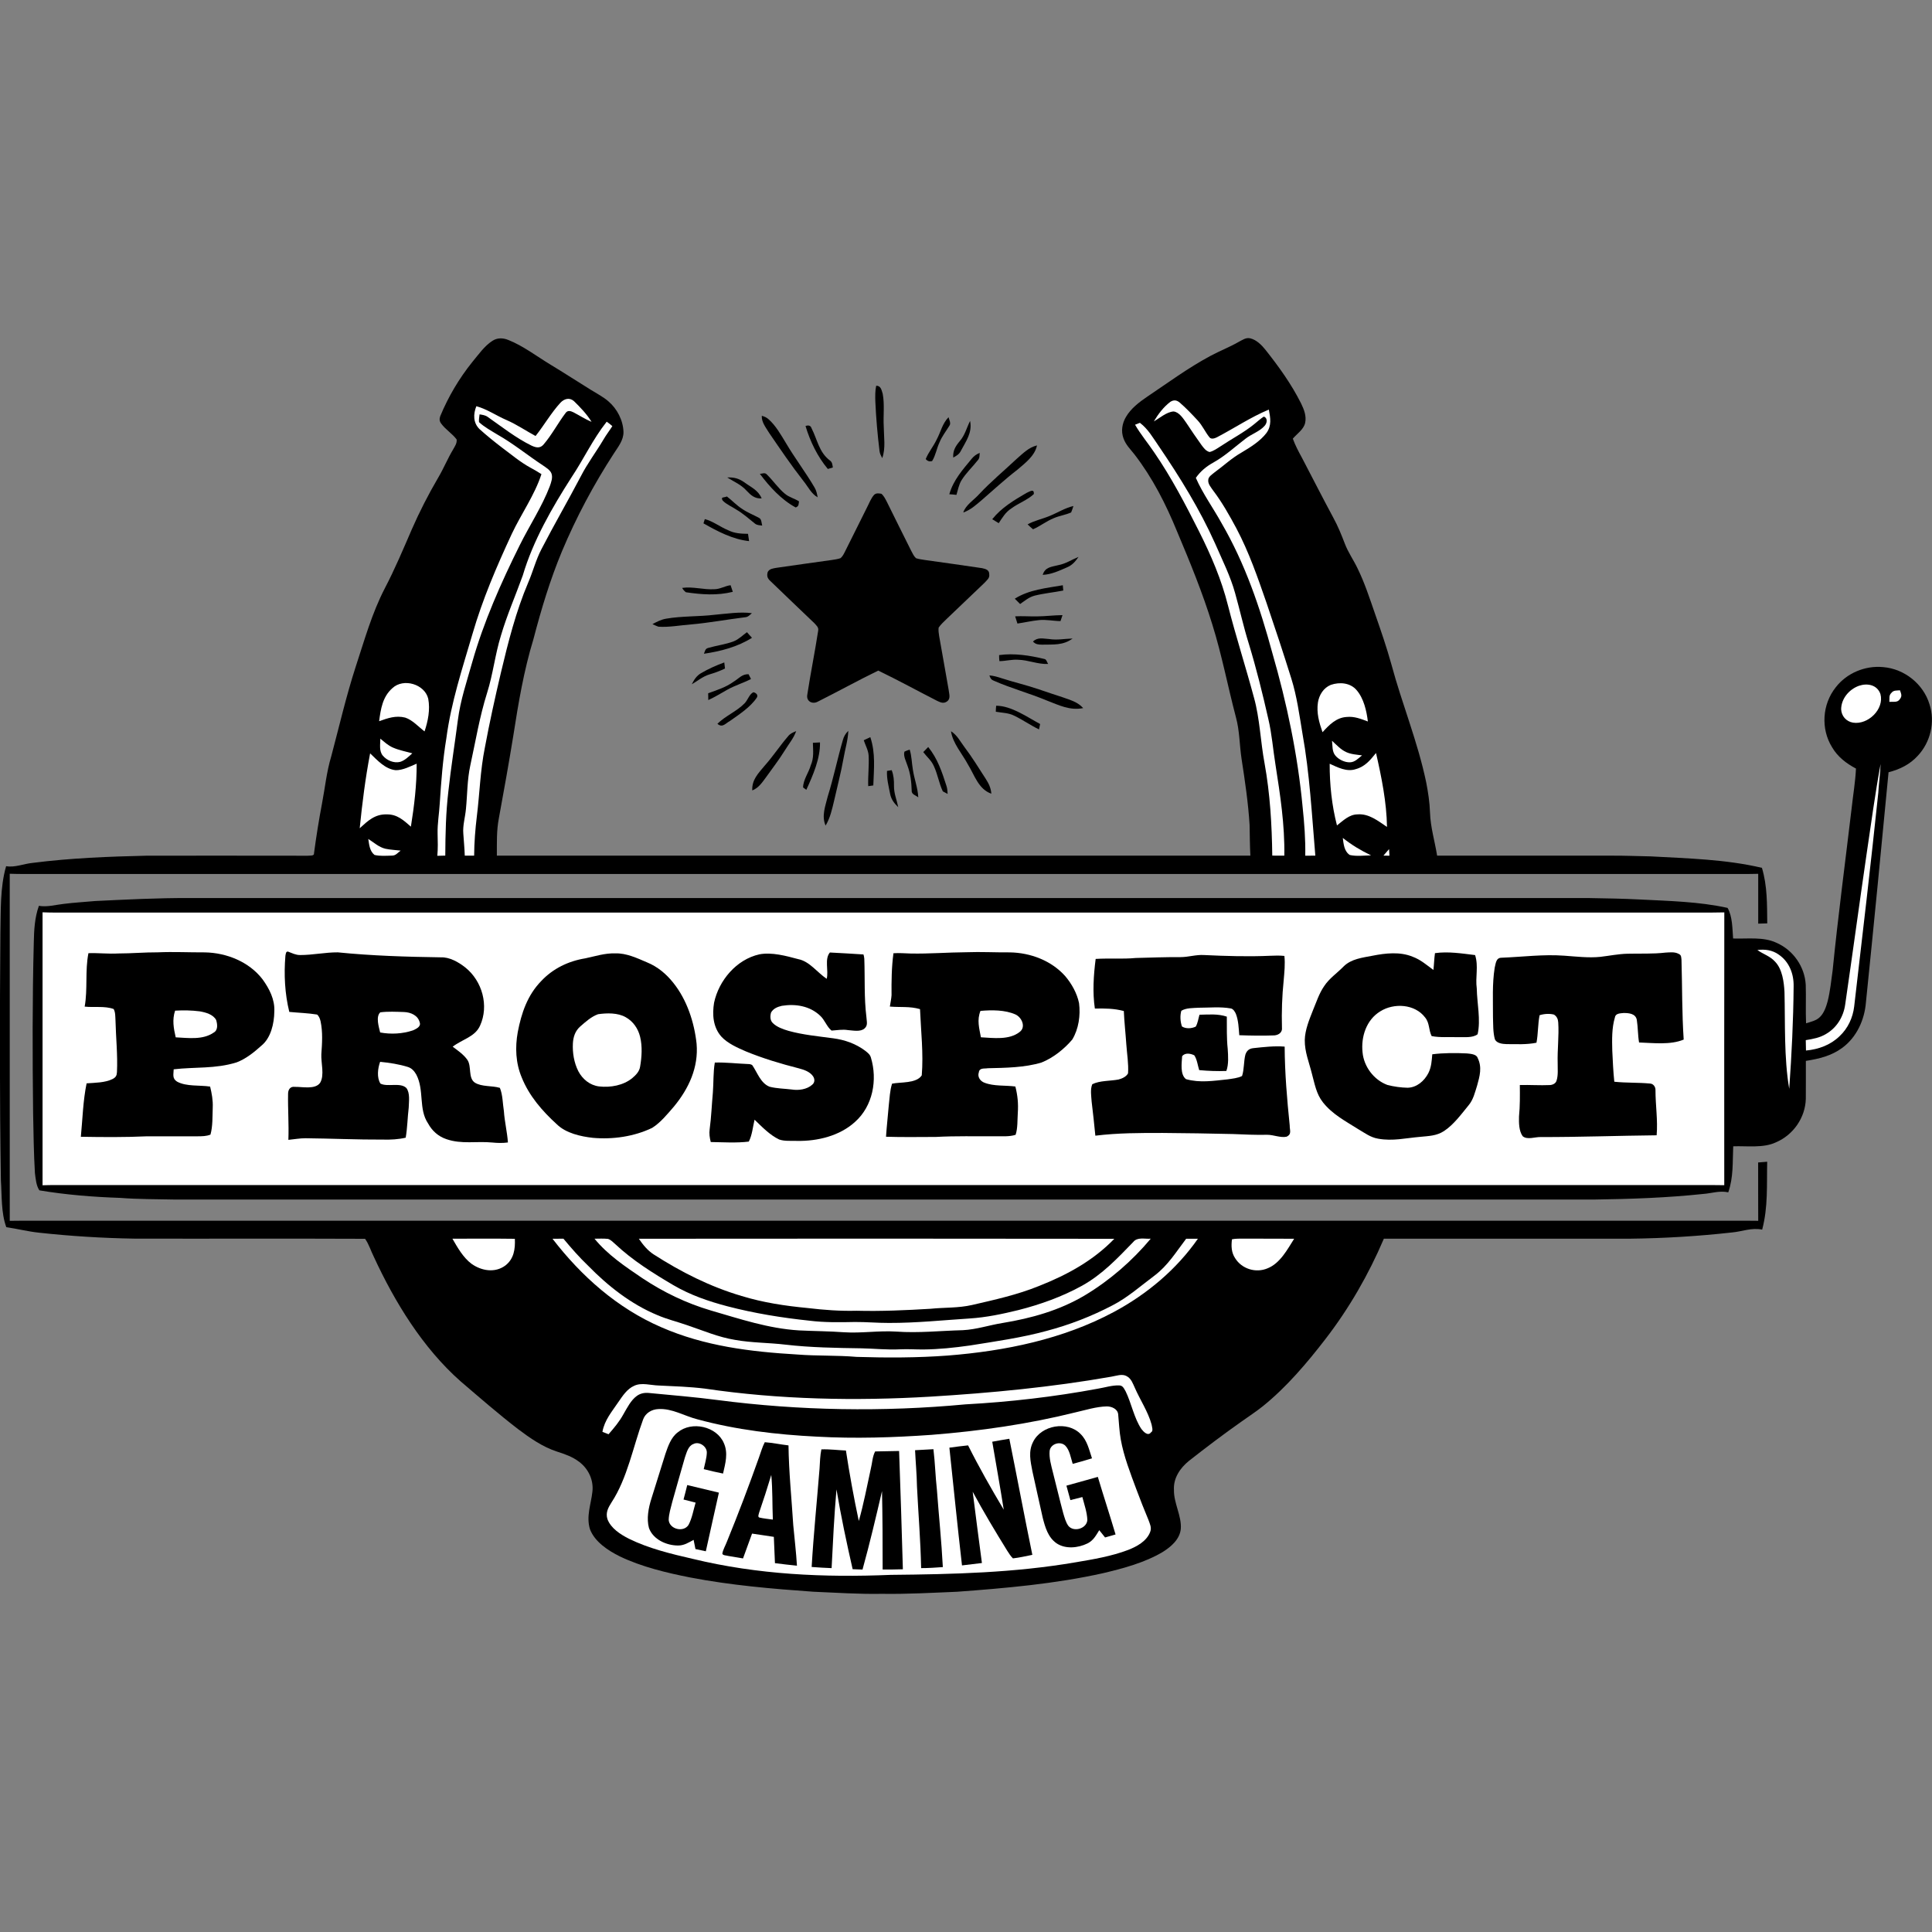
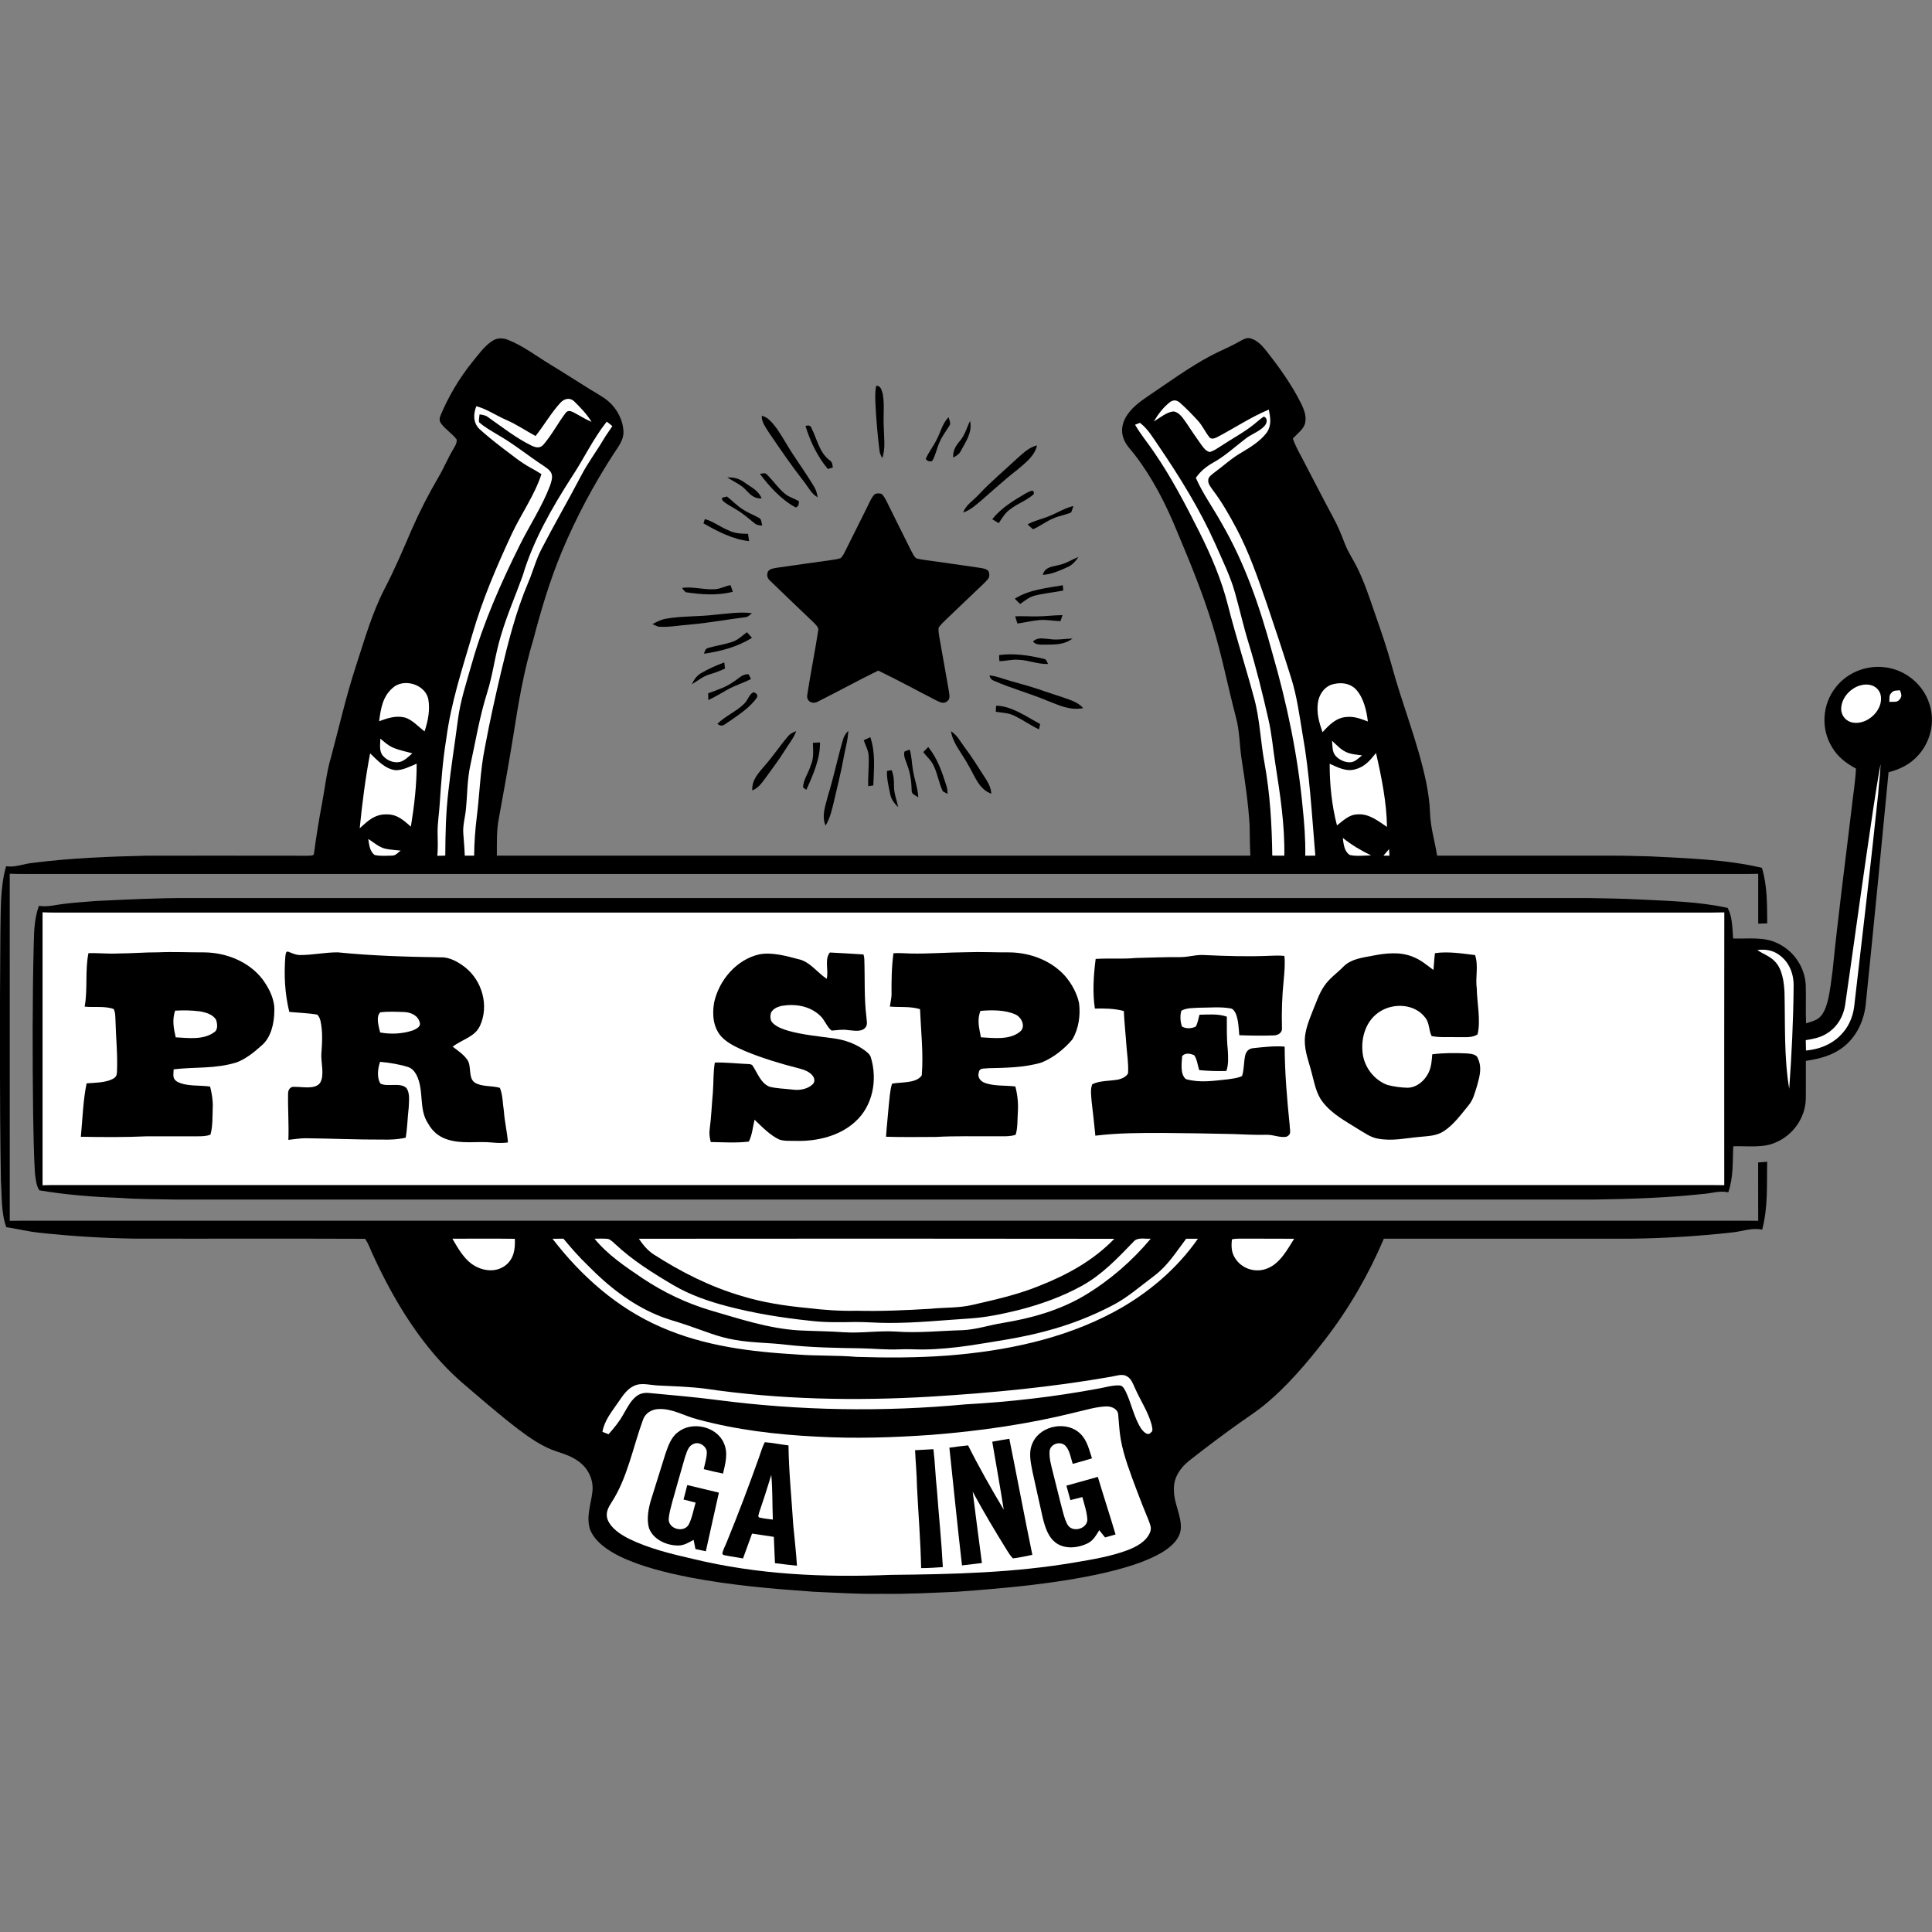
<svg xmlns="http://www.w3.org/2000/svg" width="80" height="80" viewBox="0 0 80 80" fill="none">
  <rect x="0" y="0" width="80" height="80" fill="#808080" stroke="none" />
  <g clip-path="url(#clip0_1832_27966)">
    <path d="M51.773 14.01C52.031 14.073 52.243 14.288 52.402 14.487C52.96 15.192 53.476 15.907 53.878 16.711C53.998 16.958 54.103 17.229 54.044 17.505C53.989 17.779 53.709 17.956 53.533 18.164C53.634 18.441 53.77 18.699 53.912 18.957C54.344 19.782 54.766 20.613 55.208 21.434C55.399 21.78 55.545 22.144 55.686 22.511C55.824 22.875 56.047 23.186 56.214 23.536C56.51 24.14 56.714 24.775 56.935 25.41C57.179 26.111 57.419 26.802 57.617 27.518C58.057 29.156 58.702 30.703 59.054 32.386C59.135 32.801 59.199 33.218 59.213 33.642C59.235 34.267 59.41 34.82 59.508 35.431C61.909 35.432 64.31 35.431 66.712 35.431C67.258 35.427 67.806 35.451 68.352 35.461C69.882 35.545 71.461 35.582 72.958 35.935C73.185 36.696 73.169 37.45 73.178 38.235C73.053 38.238 72.928 38.242 72.804 38.246C72.801 37.558 72.801 36.87 72.804 36.183C72.662 36.186 72.521 36.189 72.38 36.19C48.768 36.19 25.156 36.19 1.544 36.19C1.163 36.19 0.784 36.194 0.403 36.18C0.406 40.971 0.405 45.761 0.404 50.552C0.784 50.544 1.164 50.547 1.544 50.547C24.931 50.547 48.319 50.547 71.707 50.547C72.073 50.547 72.438 50.544 72.804 50.551C72.799 49.746 72.804 48.941 72.801 48.135C72.927 48.125 73.051 48.115 73.176 48.105C73.153 49.076 73.217 49.969 72.968 50.916C72.514 50.825 72.156 50.995 71.703 51.035C70.319 51.189 68.924 51.274 67.531 51.291C64.122 51.291 60.713 51.291 57.303 51.291C56.673 52.772 55.864 54.177 54.877 55.456C54.118 56.44 53.277 57.431 52.306 58.217C52.013 58.451 51.705 58.653 51.399 58.87C50.662 59.388 49.944 59.933 49.235 60.489C48.867 60.785 48.582 61.206 48.611 61.693C48.597 62.234 48.937 62.781 48.894 63.308C48.854 63.737 48.49 64.05 48.144 64.265C47.408 64.704 46.51 64.944 45.68 65.141C43.701 65.583 41.65 65.762 39.632 65.911C38.591 65.954 37.556 66.013 36.513 65.997C35.566 66.014 34.625 65.95 33.679 65.91C31.962 65.788 30.27 65.644 28.576 65.319C27.593 65.125 26.57 64.88 25.665 64.447C25.18 64.205 24.633 63.849 24.431 63.327C24.263 62.792 24.474 62.285 24.53 61.769C24.587 61.288 24.365 60.815 23.976 60.527C23.698 60.315 23.385 60.211 23.056 60.104C22.477 59.917 21.941 59.545 21.459 59.182C20.638 58.551 19.857 57.869 19.07 57.196C17.506 55.814 16.347 53.919 15.482 52.047C15.358 51.802 15.277 51.519 15.117 51.296C11.951 51.282 8.741 51.296 5.57 51.289C4.254 51.268 2.936 51.187 1.627 51.044C1.166 50.997 0.72 50.881 0.261 50.815C0.043 50.228 0.079 49.501 0.037 48.881C-0.017 45.471 -0.01 42.058 0.016 38.646C0.036 37.748 -0.002 36.736 0.254 35.867C0.617 35.931 0.977 35.766 1.355 35.73C2.919 35.529 4.516 35.468 6.092 35.432C8.306 35.431 10.519 35.43 12.733 35.434C12.808 35.421 13.016 35.457 13.002 35.335C13.094 34.646 13.203 33.96 13.333 33.276C13.46 32.612 13.521 31.965 13.717 31.316C14.048 30.071 14.335 28.82 14.734 27.592C15.097 26.489 15.397 25.4 15.934 24.361C16.349 23.568 16.694 22.746 17.049 21.926C17.372 21.187 17.74 20.469 18.148 19.773C18.372 19.395 18.535 18.988 18.762 18.612C18.835 18.478 18.927 18.357 18.909 18.198C18.73 17.955 18.451 17.79 18.272 17.544C18.193 17.445 18.19 17.351 18.228 17.235C18.565 16.424 19.009 15.671 19.562 14.984C19.81 14.687 20.063 14.32 20.394 14.111C20.594 13.981 20.827 13.988 21.042 14.075C21.653 14.314 22.223 14.753 22.784 15.092C23.354 15.436 23.91 15.799 24.475 16.148C24.713 16.296 24.982 16.434 25.192 16.618C25.557 16.929 25.802 17.407 25.817 17.884C25.824 18.228 25.594 18.504 25.418 18.779C24.583 20.065 23.859 21.423 23.267 22.835C22.777 24.013 22.411 25.229 22.09 26.461C21.687 27.778 21.464 29.12 21.253 30.477C21.068 31.612 20.866 32.745 20.658 33.876C20.556 34.399 20.577 34.902 20.574 35.431C30.974 35.431 41.375 35.433 51.775 35.43C51.752 35.007 51.752 34.584 51.743 34.16C51.687 33.249 51.55 32.325 51.41 31.421C51.322 30.834 51.333 30.27 51.176 29.695C50.84 28.422 50.593 27.113 50.2 25.86C49.8 24.557 49.27 23.263 48.739 22.005C48.275 20.872 47.728 19.792 46.975 18.815C46.803 18.596 46.617 18.421 46.521 18.151C46.411 17.853 46.465 17.531 46.625 17.262C46.827 16.916 47.168 16.654 47.497 16.431C48.37 15.844 49.183 15.243 50.114 14.741C50.504 14.531 50.918 14.373 51.302 14.151C51.456 14.073 51.591 13.967 51.773 14.01Z" fill="black" />
    <path d="M36.281 15.973C36.479 15.967 36.503 16.159 36.551 16.306C36.635 16.745 36.568 17.214 36.594 17.661C36.598 18.085 36.68 18.57 36.531 18.97C36.483 18.875 36.432 18.788 36.42 18.681C36.336 18 36.276 17.316 36.246 16.63C36.24 16.407 36.234 16.192 36.281 15.973Z" fill="black" />
    <path d="M23.77 16.614C24.036 16.874 24.302 17.151 24.496 17.469C24.235 17.359 24.001 17.207 23.752 17.076C23.639 17.02 23.509 16.975 23.422 17.098C23.102 17.52 22.851 18.006 22.504 18.41C22.359 18.578 22.184 18.534 22.005 18.45C21.366 18.137 20.784 17.676 20.202 17.269C20.099 17.191 19.982 17.178 19.858 17.158C19.846 17.262 19.824 17.375 19.835 17.48C20.057 17.685 20.337 17.835 20.594 17.993C21.268 18.375 21.851 18.858 22.496 19.281C22.617 19.366 22.787 19.468 22.837 19.612C22.895 19.777 22.823 19.972 22.768 20.129C22.444 20.98 21.928 21.753 21.517 22.584C20.747 24.13 20.025 25.759 19.554 27.42C19.326 28.232 19.065 28.986 18.958 29.826C18.831 30.807 18.673 31.778 18.567 32.759C18.461 33.649 18.443 34.536 18.438 35.429C18.329 35.431 18.219 35.434 18.109 35.437C18.136 35.131 18.129 34.828 18.12 34.522C18.11 34.099 18.185 33.691 18.209 33.271C18.268 32.368 18.334 31.469 18.482 30.575C18.678 29.088 19.136 27.71 19.564 26.251C19.98 24.817 20.561 23.465 21.189 22.113C21.575 21.291 22.142 20.494 22.42 19.633C22.271 19.535 22.117 19.449 21.962 19.364C21.538 19.133 21.178 18.824 20.789 18.536C20.468 18.29 20.152 18.035 19.852 17.765C19.588 17.502 19.593 17.147 19.725 16.82C20.169 16.941 20.548 17.21 20.976 17.394C21.399 17.578 21.773 17.837 22.177 18.054C22.528 17.611 22.824 17.092 23.209 16.673C23.367 16.509 23.586 16.447 23.77 16.614Z" fill="white" />
    <path d="M48.847 16.667C49.112 16.896 49.357 17.154 49.594 17.41C49.792 17.622 49.904 17.89 50.084 18.112C50.16 18.2 50.299 18.152 50.386 18.109C51.104 17.734 51.792 17.271 52.54 16.96C52.605 17.304 52.663 17.62 52.443 17.927C52.181 18.271 51.772 18.522 51.403 18.742C50.992 18.976 50.673 19.283 50.292 19.56C50.192 19.645 50.027 19.739 50.031 19.884C50.015 20.041 50.151 20.188 50.234 20.312C50.601 20.795 50.906 21.337 51.192 21.87C51.722 22.872 52.076 23.905 52.446 24.97C52.8 26.009 53.144 27.052 53.472 28.1C53.7 28.826 53.807 29.62 53.932 30.374C54.231 32.03 54.322 33.752 54.465 35.431C54.326 35.432 54.187 35.432 54.048 35.432C54.061 34.761 54.009 34.087 53.939 33.42C53.736 31.253 53.288 29.124 52.683 27.032C52.175 25.159 51.564 23.352 50.582 21.662C50.236 21.035 49.804 20.442 49.517 19.787C49.715 19.507 49.949 19.315 50.249 19.149C50.735 18.876 51.131 18.505 51.569 18.17C51.818 17.972 52.161 17.868 52.365 17.632C52.467 17.522 52.505 17.311 52.33 17.251C52.188 17.342 52.061 17.463 51.928 17.568C51.501 17.914 51.009 18.167 50.541 18.48C50.4 18.569 50.25 18.679 50.085 18.717C49.929 18.673 49.846 18.552 49.753 18.43C49.537 18.127 49.325 17.82 49.121 17.508C48.999 17.335 48.824 17.058 48.592 17.038C48.303 17.059 48.024 17.31 47.777 17.45C47.956 17.151 48.181 16.848 48.464 16.637C48.603 16.551 48.721 16.564 48.847 16.667Z" fill="white" />
    <path d="M31.544 17.217C31.647 17.246 31.743 17.284 31.822 17.358C32.122 17.62 32.337 18.005 32.542 18.342C32.912 18.971 33.36 19.556 33.728 20.185C33.805 20.312 33.831 20.449 33.857 20.593C33.591 20.446 33.459 20.148 33.265 19.912C32.763 19.27 32.307 18.597 31.847 17.924C31.715 17.702 31.53 17.489 31.544 17.217Z" fill="black" />
    <path d="M39.277 17.275C39.302 17.385 39.389 17.523 39.313 17.627C39.172 17.859 39.003 18.067 38.901 18.323C38.784 18.57 38.743 18.861 38.597 19.091C38.491 19.123 38.403 19.095 38.332 19.008C38.447 18.725 38.648 18.488 38.781 18.21C38.961 17.874 39.012 17.551 39.277 17.275Z" fill="black" />
    <path d="M25.122 17.461C25.203 17.519 25.283 17.577 25.356 17.645C25.236 17.834 25.098 18.01 24.986 18.205C24.682 18.718 24.326 19.185 24.054 19.716C23.522 20.731 22.946 21.721 22.421 22.738C22.188 23.182 22.073 23.656 21.873 24.12C21.365 25.314 21.042 26.59 20.743 27.848C20.499 28.882 20.27 29.919 20.076 30.963C19.885 31.91 19.863 32.85 19.745 33.804C19.679 34.344 19.637 34.887 19.633 35.431C19.503 35.431 19.374 35.43 19.245 35.43C19.236 35.127 19.204 34.825 19.185 34.523C19.155 34.181 19.262 33.849 19.294 33.495C19.354 32.888 19.343 32.302 19.474 31.696C19.696 30.678 19.856 29.687 20.17 28.689C20.418 27.906 20.499 27.102 20.743 26.317C20.993 25.466 21.349 24.659 21.648 23.826C22.07 22.397 22.858 21.023 23.662 19.77C24.175 19.002 24.543 18.194 25.122 17.461Z" fill="white" />
    <path d="M40.169 17.43C40.268 17.916 39.999 18.268 39.783 18.677C39.713 18.815 39.603 18.875 39.471 18.946C39.452 18.659 39.565 18.479 39.74 18.268C39.959 18.017 40.023 17.719 40.169 17.43Z" fill="black" />
    <path d="M47.201 17.508C47.541 17.764 47.747 18.135 47.986 18.479C48.862 19.768 49.679 21.086 50.316 22.508C50.607 23.179 50.95 23.857 51.143 24.56C51.34 25.257 51.494 25.964 51.71 26.653C52.023 27.679 52.281 28.724 52.518 29.768C52.665 30.389 52.712 31.028 52.814 31.659C53.011 32.922 53.202 34.152 53.181 35.431C53.015 35.431 52.849 35.43 52.682 35.429C52.665 34.144 52.592 32.871 52.362 31.603C52.195 30.717 52.167 29.752 51.924 28.886C51.582 27.612 51.176 26.358 50.85 25.079C50.578 23.995 50.146 22.991 49.645 21.994C49.089 20.888 48.5 19.762 47.798 18.74C47.539 18.352 47.233 17.991 47 17.587C47.066 17.56 47.133 17.534 47.201 17.508Z" fill="white" />
    <path d="M33.355 17.64C33.486 17.594 33.569 17.625 33.604 17.732C33.847 18.206 33.911 18.723 34.361 19.065C34.47 19.14 34.464 19.241 34.487 19.357C34.417 19.377 34.348 19.398 34.279 19.419C33.85 18.907 33.544 18.273 33.355 17.64Z" fill="black" />
    <path d="M42.94 18.443C42.849 18.88 42.451 19.172 42.127 19.451C41.612 19.847 41.138 20.287 40.647 20.712C40.406 20.914 40.191 21.115 39.887 21.221C39.987 20.908 40.324 20.709 40.544 20.463C41.034 19.938 41.586 19.483 42.108 18.991C42.373 18.764 42.589 18.531 42.94 18.443Z" fill="black" />
-     <path d="M40.567 18.752C40.558 18.874 40.572 18.974 40.479 19.069C40.265 19.34 40.001 19.585 39.812 19.891C39.704 20.067 39.664 20.295 39.604 20.492C39.505 20.479 39.407 20.471 39.309 20.466C39.475 19.879 39.862 19.451 40.243 18.988C40.333 18.876 40.436 18.81 40.567 18.752Z" fill="black" />
    <path d="M31.753 19.646C32.008 19.895 32.225 20.217 32.503 20.447C32.682 20.595 32.895 20.638 33.085 20.76C33.065 20.884 33.086 20.96 32.948 21.013C32.353 20.692 31.865 20.154 31.465 19.622C31.572 19.614 31.668 19.555 31.753 19.646Z" fill="black" />
    <path d="M30.113 19.771C30.397 19.759 30.59 19.811 30.819 19.97C31.103 20.18 31.398 20.296 31.539 20.639C31.253 20.653 31.096 20.511 30.914 20.319C30.687 20.065 30.395 19.949 30.113 19.771Z" fill="black" />
    <path d="M42.808 20.459C42.545 20.705 42.175 20.834 41.883 21.05C41.638 21.205 41.509 21.431 41.355 21.663C41.265 21.61 41.175 21.555 41.086 21.5C41.474 21.016 41.975 20.722 42.503 20.412C42.629 20.361 42.828 20.211 42.808 20.459Z" fill="black" />
    <path d="M36.495 20.445C36.596 20.526 36.66 20.66 36.719 20.772C37.052 21.45 37.391 22.126 37.728 22.802C37.785 22.906 37.838 23.031 37.928 23.113C38.046 23.153 38.176 23.168 38.299 23.188C39.088 23.299 39.877 23.408 40.664 23.526C40.81 23.559 40.962 23.594 40.962 23.773C40.989 23.946 40.86 24.023 40.759 24.14C40.242 24.634 39.725 25.129 39.207 25.621C39.089 25.736 38.959 25.853 38.867 25.988C38.852 26.106 38.871 26.231 38.89 26.348C39.027 27.084 39.146 27.823 39.281 28.56C39.295 28.719 39.376 28.914 39.228 29.034C39.087 29.148 38.956 29.093 38.811 29.024C37.995 28.608 37.191 28.165 36.366 27.768C35.523 28.177 34.703 28.633 33.866 29.052C33.644 29.175 33.385 29.045 33.426 28.779C33.561 27.892 33.742 27.008 33.878 26.121C33.908 25.974 33.804 25.901 33.717 25.801C33.111 25.218 32.498 24.641 31.895 24.055C31.773 23.943 31.743 23.84 31.792 23.681C31.867 23.546 32.021 23.537 32.159 23.511C32.919 23.403 33.679 23.292 34.441 23.188C34.562 23.168 34.691 23.154 34.807 23.111C34.889 23.039 34.933 22.95 34.982 22.855C35.284 22.246 35.588 21.637 35.893 21.028C35.986 20.851 36.059 20.642 36.194 20.491C36.282 20.407 36.386 20.428 36.495 20.445Z" fill="black" />
    <path d="M30.098 20.557C30.32 20.727 30.503 20.93 30.742 21.08C30.956 21.226 31.194 21.317 31.42 21.439C31.54 21.487 31.531 21.66 31.561 21.764C31.449 21.746 31.348 21.754 31.256 21.677C31.006 21.478 30.773 21.266 30.495 21.104C30.31 20.98 30.08 20.887 29.924 20.727C29.827 20.559 29.989 20.614 30.098 20.557Z" fill="black" />
    <path d="M44.448 20.953C44.421 21.043 44.389 21.131 44.354 21.217C44.126 21.324 43.867 21.353 43.636 21.456C43.331 21.578 43.076 21.785 42.777 21.916C42.698 21.852 42.622 21.785 42.551 21.713C42.842 21.552 43.161 21.491 43.464 21.364C43.799 21.228 44.092 21.036 44.448 20.953Z" fill="black" />
    <path d="M29.185 21.494C29.528 21.584 29.826 21.823 30.155 21.957C30.415 22.088 30.688 22.101 30.974 22.105C30.989 22.206 31.003 22.306 31.018 22.407C30.339 22.334 29.713 22.003 29.129 21.671C29.145 21.611 29.165 21.552 29.185 21.494Z" fill="black" />
    <path d="M44.661 23.059C44.538 23.237 44.407 23.395 44.204 23.483C43.865 23.63 43.549 23.785 43.176 23.804C43.277 23.475 43.537 23.476 43.823 23.401C44.135 23.342 44.372 23.176 44.661 23.059Z" fill="black" />
    <path d="M30.252 24.232C30.284 24.324 30.314 24.415 30.344 24.506C29.698 24.668 29.054 24.62 28.403 24.524C28.34 24.478 28.288 24.419 28.246 24.344C28.694 24.279 29.127 24.426 29.584 24.398C29.822 24.395 30.012 24.264 30.252 24.232Z" fill="black" />
    <path d="M44.009 24.234C44.016 24.307 44.022 24.38 44.028 24.453C43.637 24.529 43.233 24.567 42.847 24.663C42.605 24.726 42.441 24.873 42.241 25.011C42.166 24.938 42.093 24.865 42.02 24.791C42.61 24.416 43.33 24.351 44.009 24.234Z" fill="black" />
    <path d="M31.134 25.39C31.039 25.472 30.974 25.555 30.839 25.561C30.094 25.652 29.358 25.792 28.609 25.857C28.169 25.89 27.699 25.981 27.262 25.95C27.178 25.918 27.096 25.883 27.016 25.844C27.197 25.747 27.374 25.654 27.579 25.619C28.233 25.504 28.943 25.536 29.584 25.457C30.09 25.413 30.633 25.325 31.134 25.39Z" fill="black" />
    <path d="M43.996 25.471C43.969 25.553 43.94 25.636 43.913 25.718C43.609 25.715 43.322 25.647 43.025 25.677C42.722 25.707 42.43 25.776 42.13 25.82C42.096 25.721 42.065 25.622 42.035 25.521C42.333 25.505 42.63 25.528 42.928 25.524C43.285 25.521 43.639 25.474 43.996 25.471Z" fill="black" />
    <path d="M30.93 26.178C30.998 26.256 31.066 26.334 31.138 26.409C30.549 26.785 29.834 26.971 29.148 27.07C29.194 26.964 29.195 26.861 29.327 26.829C29.67 26.728 30.051 26.684 30.388 26.553C30.586 26.475 30.755 26.302 30.93 26.178Z" fill="black" />
    <path d="M43.444 26.461C43.773 26.514 44.085 26.448 44.414 26.44C44.02 26.732 43.611 26.683 43.147 26.694C42.993 26.69 42.885 26.685 42.773 26.566C42.969 26.372 43.197 26.448 43.444 26.461Z" fill="black" />
    <path d="M41.371 27.126C41.992 27.038 42.646 27.141 43.25 27.288C43.331 27.301 43.358 27.432 43.402 27.493C42.972 27.513 42.593 27.331 42.162 27.319C41.895 27.299 41.648 27.375 41.383 27.376C41.374 27.293 41.37 27.209 41.371 27.126Z" fill="black" />
    <path d="M29.991 27.43C30.001 27.514 30.011 27.598 30.02 27.681C29.811 27.786 29.597 27.86 29.374 27.927C29.093 28.014 28.9 28.188 28.645 28.334C28.739 28.148 28.844 27.98 29.031 27.873C29.335 27.696 29.66 27.55 29.991 27.43Z" fill="black" />
    <path d="M77.972 27.623C78.86 27.693 79.644 28.325 79.898 29.166C80.136 29.901 79.937 30.739 79.405 31.301C79.083 31.654 78.663 31.86 78.201 31.977C77.898 35.154 77.588 38.333 77.264 41.507C77.207 42.229 76.882 42.948 76.286 43.388C75.835 43.721 75.323 43.844 74.777 43.929C74.774 44.452 74.781 44.975 74.775 45.499C74.755 46.277 74.259 46.995 73.536 47.302C73.016 47.548 72.34 47.445 71.769 47.466C71.739 48.121 71.783 48.738 71.564 49.372C71.2 49.292 70.887 49.412 70.524 49.439C69.039 49.597 67.537 49.649 66.043 49.67C46.433 49.671 26.822 49.67 7.212 49.67C6.466 49.653 5.717 49.66 4.975 49.602C3.854 49.564 2.737 49.475 1.631 49.29C1.496 49.092 1.477 48.806 1.446 48.575C1.397 47.746 1.387 46.914 1.371 46.084C1.344 43.734 1.338 41.381 1.399 39.031C1.41 38.511 1.434 38.005 1.61 37.509C1.966 37.566 2.279 37.468 2.63 37.429C3.068 37.373 3.507 37.35 3.947 37.309C5.234 37.248 6.519 37.181 7.808 37.186C27.146 37.187 46.484 37.186 65.822 37.187C66.516 37.199 67.211 37.21 67.906 37.246C69.106 37.307 70.358 37.334 71.535 37.594C71.74 37.949 71.733 38.46 71.764 38.861C72.359 38.882 73.007 38.782 73.552 39.035C74.252 39.338 74.732 40.029 74.772 40.782C74.788 41.312 74.763 41.843 74.785 42.373C74.986 42.309 75.208 42.264 75.362 42.11C75.53 41.944 75.618 41.686 75.678 41.465C75.784 41.047 75.825 40.612 75.885 40.186C76.108 37.953 76.405 35.718 76.67 33.487C76.729 32.933 76.826 32.384 76.852 31.825C76.448 31.61 76.093 31.339 75.861 30.94C75.389 30.178 75.454 29.166 76.011 28.464C76.464 27.874 77.227 27.552 77.972 27.623Z" fill="black" />
    <path d="M30.997 27.918C31.031 27.984 31.064 28.049 31.097 28.116C30.774 28.284 30.425 28.384 30.108 28.564C29.85 28.709 29.6 28.865 29.329 28.988C29.327 28.894 29.326 28.8 29.324 28.706C29.69 28.572 30.049 28.464 30.369 28.233C30.587 28.102 30.724 27.907 30.997 27.918Z" fill="black" />
    <path d="M40.969 27.967C41.142 27.98 41.306 28.029 41.471 28.083C41.983 28.25 42.507 28.368 43.016 28.544C43.349 28.66 43.684 28.767 44.018 28.878C44.331 28.992 44.624 29.065 44.853 29.322C44.292 29.428 43.863 29.204 43.359 29.012C42.634 28.708 41.865 28.502 41.148 28.185C41.034 28.14 41.007 28.076 40.969 27.967Z" fill="black" />
    <path d="M17.732 28.932C17.817 29.39 17.724 29.85 17.58 30.286C17.331 30.098 17.079 29.811 16.778 29.714C16.388 29.617 16.062 29.735 15.699 29.863C15.765 29.359 15.841 28.852 16.247 28.496C16.704 28.065 17.586 28.328 17.732 28.932Z" fill="white" />
    <path d="M55.106 28.359C55.472 28.233 55.914 28.269 56.176 28.579C56.472 28.923 56.588 29.438 56.64 29.875C56.35 29.767 56.082 29.656 55.763 29.688C55.328 29.714 55.036 30.019 54.763 30.319C54.62 29.912 54.509 29.521 54.573 29.085C54.623 28.775 54.804 28.482 55.106 28.359Z" fill="white" />
    <path d="M76.975 28.397C77.331 28.277 77.732 28.358 77.865 28.74C78.032 29.363 77.35 30.023 76.728 29.923C76.445 29.875 76.25 29.649 76.238 29.367C76.243 28.928 76.566 28.545 76.975 28.397Z" fill="white" />
    <path d="M78.674 28.584C78.719 28.722 78.776 28.817 78.671 28.946C78.575 29.106 78.392 29.048 78.234 29.062C78.247 28.921 78.205 28.795 78.321 28.689C78.412 28.571 78.542 28.599 78.674 28.584Z" fill="white" />
    <path d="M31.195 28.664C31.307 28.684 31.409 28.784 31.335 28.891C31.07 29.285 30.608 29.583 30.223 29.855C30.038 29.955 29.916 30.152 29.707 29.971C30.028 29.648 30.499 29.462 30.826 29.129C30.966 28.992 31.02 28.75 31.195 28.664Z" fill="black" />
    <path d="M41.249 29.223C41.877 29.223 42.532 29.692 43.07 29.98C43.055 30.055 43.04 30.129 43.023 30.203C42.667 30.031 42.345 29.802 41.987 29.631C41.753 29.514 41.497 29.519 41.234 29.471C41.235 29.388 41.24 29.305 41.249 29.223Z" fill="black" />
    <path d="M32.969 30.273C32.859 30.578 32.667 30.795 32.497 31.075C32.254 31.467 31.972 31.83 31.704 32.206C31.546 32.42 31.408 32.625 31.15 32.731C31.128 32.29 31.393 32.031 31.654 31.716C32.006 31.323 32.293 30.88 32.637 30.482C32.725 30.371 32.841 30.326 32.969 30.273Z" fill="black" />
    <path d="M35.127 30.262C35.113 30.645 34.992 31.026 34.928 31.405C34.824 31.993 34.67 32.569 34.54 33.15C34.453 33.511 34.38 33.862 34.186 34.186C34.011 33.783 34.177 33.379 34.275 32.979C34.515 32.209 34.675 31.421 34.9 30.648C34.945 30.486 35.007 30.382 35.127 30.262Z" fill="black" />
    <path d="M39.379 30.279C39.64 30.446 39.749 30.688 39.931 30.927C40.254 31.354 40.532 31.809 40.822 32.258C40.945 32.449 41.033 32.636 41.049 32.865C40.515 32.679 40.352 32.094 40.083 31.66C39.851 31.222 39.447 30.774 39.379 30.279Z" fill="black" />
    <path d="M36.038 30.523C36.261 31.196 36.185 31.831 36.162 32.523C36.091 32.533 36.021 32.543 35.951 32.553C35.936 32.13 35.992 31.707 35.968 31.285C35.956 31.071 35.833 30.857 35.766 30.652C35.856 30.609 35.946 30.565 36.038 30.523Z" fill="black" />
    <path d="M15.749 30.586C15.917 30.724 16.063 30.863 16.265 30.953C16.519 31.065 16.805 31.119 17.073 31.193C16.928 31.323 16.762 31.49 16.571 31.547C16.316 31.615 16.017 31.487 15.853 31.291C15.69 31.098 15.748 30.819 15.749 30.586Z" fill="white" />
    <path d="M55.156 30.674C55.338 30.84 55.515 31.039 55.742 31.142C55.944 31.236 56.18 31.248 56.4 31.279C56.249 31.398 56.102 31.564 55.895 31.566C55.684 31.572 55.43 31.451 55.297 31.289C55.153 31.12 55.181 30.881 55.156 30.674Z" fill="white" />
    <path d="M33.66 30.758C33.757 30.753 33.856 30.747 33.954 30.742C33.968 31.41 33.662 32.104 33.388 32.705L33.254 32.606C33.257 32.291 33.487 31.992 33.572 31.689C33.709 31.381 33.667 31.083 33.66 30.758Z" fill="black" />
    <path d="M38.435 30.932C38.823 31.411 39.004 31.96 39.189 32.536C39.227 32.647 39.233 32.761 39.24 32.876C39.172 32.843 39.105 32.807 39.04 32.769C38.882 32.437 38.828 32.063 38.671 31.728C38.569 31.489 38.388 31.351 38.23 31.143C38.297 31.072 38.365 31.001 38.435 30.932Z" fill="black" />
    <path d="M37.668 31.039C37.754 31.311 37.751 31.587 37.8 31.867C37.856 32.256 38.004 32.618 38.024 33.016C37.922 32.934 37.735 32.893 37.751 32.735C37.74 32.38 37.702 32.038 37.576 31.703C37.52 31.521 37.398 31.314 37.45 31.124C37.521 31.09 37.593 31.063 37.668 31.039Z" fill="black" />
    <path d="M15.326 31.195C15.623 31.479 15.948 31.846 16.383 31.892C16.674 31.899 16.99 31.733 17.253 31.622C17.257 32.499 17.153 33.365 17.014 34.23C16.713 33.966 16.444 33.713 16.01 33.722C15.523 33.708 15.226 33.993 14.895 34.296C14.999 33.256 15.129 32.221 15.326 31.195Z" fill="white" />
    <path d="M56.978 31.18C57.206 32.178 57.416 33.216 57.433 34.242C57.066 33.995 56.678 33.679 56.205 33.722C55.864 33.727 55.612 33.985 55.361 34.179C55.147 33.355 55.056 32.475 55.059 31.625C55.393 31.776 55.768 31.975 56.144 31.847C56.528 31.741 56.741 31.471 56.978 31.18Z" fill="white" />
    <path d="M77.871 31.637C77.859 32.036 77.796 32.431 77.776 32.829C77.467 35.786 77.122 38.723 76.778 41.675C76.722 42.143 76.519 42.582 76.171 42.908C75.795 43.272 75.302 43.452 74.782 43.5C74.779 43.356 74.776 43.213 74.773 43.07C75.075 43.021 75.36 42.97 75.623 42.808C76.063 42.549 76.335 42.094 76.405 41.598C76.708 39.513 76.991 37.425 77.295 35.34C77.478 34.106 77.645 32.864 77.871 31.637Z" fill="white" />
    <path d="M36.729 31.922C36.793 31.909 36.858 31.899 36.923 31.891C37.005 32.101 37.021 32.312 37.018 32.536C37.013 32.856 37.132 33.115 37.194 33.423C37.03 33.268 36.902 33.103 36.859 32.877C36.799 32.567 36.711 32.239 36.729 31.922Z" fill="black" />
    <path d="M55.602 34.697C55.982 34.995 56.337 35.21 56.773 35.419C56.487 35.424 56.17 35.467 55.891 35.403C55.657 35.248 55.635 34.948 55.602 34.697Z" fill="white" />
    <path d="M15.25 34.74C15.486 34.885 15.683 35.08 15.96 35.145C16.166 35.189 16.382 35.196 16.591 35.222C16.465 35.31 16.39 35.433 16.226 35.429C15.992 35.434 15.735 35.457 15.507 35.401C15.304 35.237 15.287 34.978 15.25 34.74Z" fill="white" />
    <path d="M57.518 35.16C57.524 35.251 57.529 35.342 57.533 35.433C57.451 35.431 57.368 35.43 57.285 35.429C57.363 35.339 57.439 35.248 57.518 35.16Z" fill="white" />
    <path d="M1.762 37.777C2.137 37.793 2.51 37.787 2.885 37.788C25.353 37.788 47.822 37.788 70.29 37.788C70.66 37.787 71.029 37.791 71.4 37.78C71.393 41.546 71.398 45.312 71.398 49.076C71.028 49.067 70.659 49.071 70.29 49.071C47.822 49.071 25.353 49.071 2.885 49.071C2.511 49.071 2.137 49.066 1.762 49.079C1.762 45.312 1.762 41.544 1.762 37.777Z" fill="white" />
    <path d="M72.769 39.338C73.081 39.298 73.39 39.34 73.649 39.525C74.092 39.825 74.283 40.334 74.27 40.853C74.259 42.264 74.188 43.678 74.088 45.085C73.867 43.794 73.925 42.375 73.892 41.074C73.868 40.659 73.805 40.136 73.502 39.82C73.291 39.586 73.014 39.514 72.769 39.338Z" fill="white" />
    <path d="M11.935 39.407C12.1 39.469 12.245 39.547 12.427 39.546C12.948 39.548 13.467 39.431 13.988 39.435C15.4 39.577 16.828 39.62 18.247 39.641C18.62 39.626 18.987 39.84 19.27 40.063C19.972 40.627 20.253 41.647 19.878 42.47C19.666 42.937 19.164 43.022 18.744 43.341C18.955 43.498 19.206 43.671 19.355 43.89C19.536 44.157 19.376 44.632 19.66 44.828C19.947 45.01 20.373 44.947 20.699 45.046C20.82 45.339 20.814 45.697 20.865 46.009C20.894 46.446 21.001 46.871 21.032 47.307C20.812 47.336 20.602 47.331 20.382 47.309C19.73 47.246 19.117 47.389 18.482 47.169C18.147 47.055 17.893 46.827 17.726 46.52C17.322 45.922 17.577 45.146 17.239 44.498C17.157 44.355 17.054 44.232 16.89 44.181C16.519 44.065 16.126 44.006 15.74 43.968C15.643 44.233 15.595 44.622 15.753 44.869C16.046 45.022 16.574 44.807 16.826 45.051C16.987 45.259 16.93 45.618 16.924 45.865C16.874 46.279 16.87 46.698 16.799 47.109C16.488 47.181 16.175 47.196 15.858 47.188C14.788 47.193 13.719 47.143 12.65 47.132C12.409 47.132 12.18 47.176 11.941 47.199C11.966 46.558 11.916 45.92 11.929 45.281C11.931 45.115 12.024 44.978 12.207 45.005C12.513 44.997 13.052 45.126 13.256 44.836C13.445 44.517 13.288 44.01 13.306 43.653C13.338 43.191 13.37 42.747 13.274 42.287C13.247 42.182 13.215 42.083 13.129 42.01C12.75 41.949 12.362 41.938 11.979 41.901C11.793 41.144 11.753 40.351 11.818 39.577C11.833 39.513 11.833 39.376 11.935 39.407Z" fill="black" />
    <path d="M4.898 39.481C5.445 39.481 5.988 39.431 6.534 39.434C7.183 39.405 7.83 39.439 8.478 39.436C9.382 39.45 10.318 39.827 10.872 40.552C11.154 40.941 11.386 41.393 11.359 41.886C11.353 42.376 11.22 42.985 10.813 43.308C10.518 43.575 10.177 43.847 9.8 43.99C8.912 44.267 8.081 44.173 7.192 44.278C7.188 44.483 7.121 44.657 7.332 44.788C7.716 44.999 8.27 44.926 8.701 44.993C8.77 45.279 8.822 45.563 8.809 45.859C8.794 46.227 8.814 46.625 8.715 46.982C8.541 47.051 8.368 47.05 8.184 47.052C7.485 47.05 6.786 47.049 6.088 47.052C5.176 47.094 4.26 47.087 3.348 47.071C3.419 46.335 3.437 45.583 3.586 44.859C3.931 44.833 4.351 44.836 4.664 44.679C4.795 44.61 4.836 44.538 4.843 44.393C4.877 43.691 4.799 42.962 4.782 42.249C4.772 42.098 4.782 41.919 4.707 41.782C4.342 41.646 3.893 41.725 3.506 41.682C3.637 40.957 3.516 40.199 3.662 39.469C4.075 39.454 4.485 39.505 4.898 39.481Z" fill="black" />
-     <path d="M25.48 39.477C25.936 39.463 26.38 39.673 26.791 39.849C27.229 40.027 27.589 40.33 27.879 40.695C28.445 41.401 28.747 42.326 28.844 43.213C28.93 44.199 28.521 45.077 27.902 45.825C27.634 46.133 27.355 46.482 27.005 46.703C26.253 47.064 25.374 47.189 24.546 47.115C24.042 47.059 23.433 46.922 23.06 46.557C22.452 46.004 21.91 45.38 21.602 44.612C21.352 44.015 21.326 43.37 21.439 42.739C21.589 41.955 21.838 41.209 22.411 40.623C22.893 40.107 23.536 39.796 24.234 39.683C24.659 39.594 25.039 39.464 25.48 39.477Z" fill="black" />
    <path d="M34.364 39.441C34.826 39.461 35.292 39.495 35.755 39.522C35.773 39.581 35.784 39.64 35.789 39.7C35.819 40.517 35.776 41.305 35.877 42.12C35.884 42.292 35.949 42.454 35.8 42.585C35.632 42.739 35.318 42.668 35.11 42.654C34.879 42.616 34.662 42.661 34.433 42.674C34.231 42.513 34.153 42.23 33.956 42.054C33.53 41.652 32.938 41.558 32.373 41.649C32.195 41.691 32.019 41.76 31.927 41.929C31.886 42.072 31.883 42.253 32.001 42.363C32.168 42.531 32.433 42.621 32.657 42.687C33.246 42.851 33.892 42.911 34.498 42.993C34.983 43.057 35.444 43.22 35.834 43.515C35.934 43.596 36.028 43.665 36.063 43.794C36.34 44.714 36.145 45.8 35.401 46.459C34.768 47.035 33.85 47.258 33.007 47.242C32.768 47.232 32.492 47.264 32.264 47.184C31.88 47.003 31.546 46.655 31.245 46.364C31.173 46.658 31.147 47.001 31.006 47.271C30.491 47.334 29.951 47.297 29.431 47.289C29.385 47.112 29.359 46.938 29.386 46.755C29.454 46.254 29.471 45.75 29.518 45.247C29.551 44.825 29.529 44.409 29.599 43.998C30.064 43.985 30.522 44.042 30.986 44.06C31.05 44.06 31.104 44.074 31.148 44.104C31.358 44.404 31.493 44.854 31.867 44.999C32.162 45.075 32.482 45.077 32.785 45.114C33.063 45.159 33.413 45.113 33.629 44.918C33.744 44.827 33.744 44.685 33.668 44.568C33.538 44.377 33.293 44.294 33.077 44.238C32.336 44.049 31.596 43.828 30.888 43.537C30.538 43.385 30.13 43.207 29.869 42.923C29.525 42.532 29.488 42.013 29.568 41.522C29.764 40.599 30.492 39.729 31.445 39.517C31.959 39.419 32.552 39.582 33.05 39.715C33.522 39.806 33.832 40.262 34.232 40.531C34.319 40.189 34.131 39.713 34.364 39.441Z" fill="black" />
    <path d="M37.705 39.483C38.479 39.499 39.243 39.435 40.016 39.43C40.615 39.407 41.211 39.441 41.81 39.436C42.669 39.448 43.536 39.776 44.11 40.421C44.379 40.739 44.597 41.131 44.681 41.538C44.746 42.04 44.666 42.608 44.4 43.046C44.069 43.436 43.611 43.804 43.131 43.995C42.438 44.208 41.627 44.217 40.909 44.233C40.757 44.258 40.555 44.205 40.531 44.406C40.464 44.588 40.591 44.772 40.765 44.833C41.152 44.986 41.631 44.934 42.044 44.99C42.139 45.362 42.171 45.699 42.145 46.083C42.125 46.379 42.146 46.704 42.055 46.989C41.797 47.075 41.482 47.047 41.211 47.051C40.39 47.056 39.572 47.033 38.753 47.078C38.065 47.079 37.375 47.092 36.688 47.07C36.716 46.637 36.767 46.205 36.802 45.772C36.838 45.478 36.846 45.154 36.939 44.872C37.29 44.8 37.949 44.869 38.168 44.528C38.243 43.629 38.133 42.688 38.096 41.786C37.678 41.662 37.273 41.717 36.847 41.68C36.87 41.523 36.907 41.366 36.917 41.208C36.912 40.631 36.918 40.044 36.996 39.472C37.236 39.454 37.466 39.477 37.705 39.483Z" fill="black" />
    <path d="M58.492 39.615C58.829 39.739 59.072 39.958 59.355 40.164C59.381 39.932 59.386 39.699 59.419 39.468C59.964 39.389 60.538 39.482 61.081 39.548C61.23 40.017 61.084 40.453 61.15 40.933C61.16 41.544 61.32 42.23 61.185 42.825C60.984 42.986 60.617 42.939 60.372 42.947C60.013 42.932 59.633 42.972 59.281 42.902C59.151 42.645 59.205 42.368 59.009 42.129C58.588 41.573 57.724 41.519 57.155 41.877C56.576 42.229 56.352 42.932 56.42 43.573C56.473 44.162 56.884 44.714 57.445 44.924C57.702 44.993 58.02 45.037 58.285 45.041C58.668 45.033 58.979 44.758 59.145 44.436C59.272 44.184 59.284 43.93 59.307 43.656C59.779 43.596 60.269 43.597 60.743 43.62C60.881 43.635 61.135 43.648 61.185 43.804C61.378 44.19 61.273 44.561 61.164 44.952C61.069 45.246 61.01 45.533 60.806 45.774C60.506 46.14 60.19 46.576 59.789 46.837C59.482 47.036 59.163 47.038 58.811 47.074C58.207 47.124 57.672 47.261 57.062 47.15C56.747 47.096 56.522 46.92 56.254 46.764C55.721 46.426 55.174 46.146 54.778 45.643C54.503 45.295 54.438 44.878 54.324 44.463C54.207 43.988 54.021 43.558 54.028 43.063C54.037 42.647 54.212 42.226 54.364 41.84C54.508 41.496 54.62 41.138 54.831 40.833C55.048 40.504 55.356 40.307 55.643 40.012C55.958 39.704 56.416 39.655 56.831 39.575C57.372 39.468 57.968 39.4 58.492 39.615Z" fill="black" />
-     <path d="M68.966 39.445C69.136 39.436 69.343 39.409 69.498 39.492C69.629 39.545 69.612 39.629 69.627 39.749C69.659 40.848 69.644 41.95 69.718 43.047C69.162 43.277 68.461 43.186 67.87 43.167C67.817 42.855 67.826 42.538 67.776 42.227C67.724 41.97 67.455 41.947 67.236 41.946C67.097 41.961 66.895 41.955 66.87 42.129C66.737 42.571 66.75 43.05 66.761 43.506C66.781 43.934 66.8 44.366 66.845 44.792C67.338 44.845 67.838 44.82 68.331 44.868C68.466 44.876 68.556 45.013 68.55 45.139C68.549 45.767 68.651 46.381 68.598 47.01C66.999 47.026 65.404 47.086 63.805 47.083C63.568 47.071 63.246 47.211 63.052 47.049C62.893 46.834 62.892 46.488 62.899 46.231C62.942 45.798 62.937 45.364 62.933 44.929C63.349 44.917 63.765 44.949 64.18 44.93C64.299 44.922 64.426 44.861 64.456 44.738C64.526 44.516 64.497 44.254 64.5 44.023C64.483 43.458 64.56 42.894 64.523 42.335C64.514 42.199 64.465 42.084 64.344 42.011C64.16 41.964 63.931 41.979 63.751 42.038C63.677 42.412 63.694 42.8 63.622 43.177C63.204 43.261 62.807 43.235 62.379 43.234C62.216 43.229 61.966 43.203 61.898 43.027C61.818 42.733 61.832 42.409 61.821 42.106C61.824 41.435 61.785 40.743 61.891 40.077C61.935 39.913 61.938 39.664 62.164 39.658C63.068 39.622 63.901 39.509 64.772 39.573C65.259 39.607 65.781 39.671 66.265 39.621C66.64 39.578 67.002 39.502 67.381 39.492C67.915 39.478 68.433 39.507 68.966 39.445Z" fill="black" />
    <path d="M49.857 39.546C50.774 39.59 51.69 39.617 52.607 39.576C52.8 39.566 52.991 39.563 53.184 39.583C53.221 39.927 53.182 40.259 53.154 40.602C53.087 41.25 53.065 41.901 53.083 42.552C53.108 42.743 52.949 42.859 52.771 42.873C52.288 42.892 51.8 42.883 51.316 42.866C51.292 42.579 51.282 42.254 51.176 41.984C51.139 41.897 51.065 41.771 50.962 41.757C50.535 41.679 50.071 41.728 49.637 41.728C49.409 41.743 49.116 41.73 48.916 41.854C48.857 42.058 48.873 42.304 48.942 42.504C49.107 42.608 49.342 42.592 49.513 42.51C49.599 42.364 49.62 42.178 49.668 42.018C50.057 42.011 50.423 41.971 50.8 42.097C50.804 42.545 50.789 42.986 50.837 43.433C50.855 43.726 50.882 44.066 50.781 44.346C50.406 44.36 50.03 44.346 49.656 44.311C49.593 44.113 49.57 43.872 49.452 43.697C49.295 43.622 49.076 43.58 48.95 43.733C48.934 44.011 48.856 44.489 49.109 44.685C49.687 44.848 50.249 44.753 50.832 44.694C51.028 44.663 51.253 44.646 51.431 44.555C51.523 44.272 51.496 43.95 51.57 43.666C51.626 43.506 51.723 43.42 51.895 43.402C52.322 43.356 52.767 43.304 53.195 43.338C53.2 44.425 53.293 45.52 53.404 46.601C53.4 46.8 53.502 46.96 53.275 47.068C53.023 47.123 52.732 46.987 52.472 46.989C51.999 47 51.528 46.977 51.055 46.958C50.086 46.936 49.116 46.919 48.147 46.913C47.214 46.911 46.285 46.912 45.356 47.026C45.313 46.556 45.257 46.088 45.203 45.62C45.188 45.392 45.138 45.111 45.229 44.895C45.544 44.739 45.974 44.766 46.316 44.7C46.461 44.663 46.641 44.582 46.71 44.444C46.737 44.05 46.666 43.646 46.639 43.252C46.608 42.789 46.555 42.328 46.535 41.864C46.14 41.758 45.743 41.753 45.336 41.763C45.235 41.089 45.283 40.381 45.369 39.707C45.923 39.672 46.475 39.72 47.029 39.668C47.65 39.652 48.272 39.628 48.893 39.632C49.222 39.63 49.526 39.525 49.857 39.546Z" fill="black" />
    <path d="M8.273 41.878C8.515 41.92 8.825 42.003 8.95 42.235C9.004 42.413 9.037 42.66 8.838 42.763C8.396 43.068 7.783 42.979 7.276 42.954C7.189 42.581 7.124 42.224 7.251 41.849C7.589 41.829 7.937 41.834 8.273 41.878Z" fill="white" />
    <path d="M42.051 42.008C42.312 42.129 42.494 42.533 42.218 42.734C41.786 43.073 41.128 42.98 40.617 42.952C40.547 42.571 40.447 42.239 40.599 41.859C41.066 41.818 41.615 41.813 42.051 42.008Z" fill="white" />
    <path d="M15.746 41.919C16.07 41.876 16.408 41.896 16.733 41.906C17.012 41.917 17.306 42.045 17.379 42.334C17.443 42.515 17.232 42.604 17.098 42.666C16.666 42.81 16.188 42.836 15.741 42.752C15.689 42.528 15.55 42.1 15.746 41.919Z" fill="white" />
    <path d="M24.765 41.996C25.13 41.944 25.581 41.932 25.91 42.121C26.221 42.294 26.424 42.595 26.506 42.933C26.602 43.33 26.575 43.761 26.507 44.16C26.477 44.368 26.336 44.51 26.182 44.641C25.812 44.946 25.277 45.04 24.809 44.987C24.426 44.94 24.121 44.687 23.947 44.356C23.769 44.005 23.702 43.594 23.722 43.205C23.736 42.942 23.816 42.691 24.02 42.51C24.239 42.318 24.486 42.094 24.765 41.996Z" fill="white" />
    <path d="M18.734 51.292C19.596 51.291 20.458 51.284 21.319 51.296C21.338 51.721 21.282 52.13 20.92 52.406C20.492 52.72 19.933 52.623 19.524 52.331C19.182 52.077 18.942 51.654 18.734 51.292Z" fill="white" />
    <path d="M22.879 51.295C23.029 51.293 23.179 51.292 23.33 51.291C23.657 51.683 23.99 52.066 24.36 52.418C25.175 53.252 26.131 54.004 27.22 54.456C27.62 54.628 28.033 54.727 28.444 54.87C29.118 55.096 29.732 55.367 30.437 55.482C31.133 55.606 31.829 55.596 32.526 55.679C33.569 55.8 34.628 55.815 35.677 55.831C36.207 55.842 36.729 55.899 37.261 55.873C37.584 55.856 37.906 55.881 38.23 55.879C38.881 55.873 39.517 55.805 40.16 55.714C41.227 55.543 42.305 55.392 43.34 55.109C44.286 54.859 45.205 54.503 46.071 54.049C46.691 53.73 47.245 53.238 47.808 52.818C48.37 52.39 48.696 51.844 49.117 51.293C49.279 51.292 49.44 51.292 49.602 51.294C48.716 52.566 47.493 53.59 46.124 54.325C44.016 55.455 41.622 55.942 39.251 56.13C37.993 56.224 36.731 56.225 35.471 56.186C34.652 56.115 33.831 56.152 33.013 56.087C31.074 55.973 29.174 55.741 27.38 54.957C25.562 54.17 24.071 52.844 22.879 51.295Z" fill="white" />
    <path d="M24.617 51.292C24.802 51.291 24.991 51.28 25.175 51.3C25.294 51.334 25.394 51.445 25.485 51.524C26.199 52.194 27.035 52.715 27.877 53.212C28.58 53.624 29.331 53.883 30.118 54.09C31.227 54.38 32.373 54.566 33.513 54.686C34.131 54.764 34.772 54.754 35.394 54.741C35.867 54.737 36.338 54.782 36.81 54.78C37.94 54.783 39.035 54.667 40.158 54.595C40.845 54.55 41.506 54.41 42.172 54.247C43.08 54.016 43.983 53.693 44.803 53.24C45.645 52.771 46.263 52.112 46.923 51.431C47.097 51.21 47.404 51.312 47.65 51.291C46.883 52.21 45.945 53.024 44.912 53.642C43.864 54.263 42.712 54.585 41.515 54.782C40.958 54.871 40.437 55.051 39.87 55.08C38.935 55.103 38.041 55.205 37.109 55.138C36.384 55.091 35.673 55.214 34.946 55.166C34.326 55.12 33.705 55.12 33.084 55.089C31.813 55.011 30.642 54.614 29.427 54.262C28.415 53.962 27.474 53.509 26.599 52.927C25.879 52.438 25.172 51.968 24.617 51.292Z" fill="white" />
    <path d="M26.453 51.294C33.015 51.289 39.58 51.285 46.141 51.296C45.267 52.201 44.186 52.791 43.02 53.251C42.125 53.614 41.201 53.817 40.255 54.036C39.678 54.168 39.11 54.134 38.526 54.194C37.508 54.255 36.489 54.301 35.468 54.275C34.788 54.293 34.113 54.243 33.438 54.162C32.511 54.074 31.597 53.937 30.705 53.663C29.403 53.279 28.206 52.674 27.071 51.945C26.81 51.777 26.627 51.545 26.453 51.294Z" fill="white" />
    <path d="M51.013 51.317C51.167 51.283 51.337 51.291 51.495 51.289C52.193 51.295 52.891 51.287 53.588 51.294C53.308 51.737 53.006 52.311 52.49 52.517C52.005 52.726 51.422 52.545 51.146 52.102C50.985 51.862 50.979 51.594 51.013 51.317Z" fill="white" />
    <path d="M46.65 56.982C46.845 57.085 46.902 57.277 46.989 57.462C47.205 57.96 47.542 58.46 47.684 58.984C47.696 59.072 47.767 59.257 47.664 59.307C47.535 59.483 47.355 59.29 47.265 59.175C46.96 58.724 46.847 58.096 46.612 57.616C46.541 57.499 46.498 57.366 46.337 57.367C46.044 57.357 45.742 57.457 45.453 57.504C43.644 57.84 41.808 58.052 39.971 58.152C36.567 58.471 33.116 58.415 29.725 57.974C28.782 57.849 27.836 57.774 26.89 57.682C26.707 57.661 26.53 57.689 26.378 57.796C26.125 57.974 25.965 58.301 25.813 58.563C25.645 58.869 25.428 59.127 25.199 59.389C25.114 59.356 25.03 59.323 24.945 59.289C25.035 58.799 25.331 58.463 25.602 58.06C25.78 57.804 25.963 57.513 26.261 57.382C26.568 57.237 26.942 57.362 27.276 57.371C27.913 57.401 28.547 57.421 29.184 57.499C32.261 57.955 35.427 58.016 38.531 57.832C41.043 57.679 43.541 57.441 46.021 57.005C46.22 56.973 46.461 56.876 46.65 56.982Z" fill="white" />
    <path d="M45.828 58.236C46.029 58.235 46.276 58.339 46.301 58.56C46.336 58.91 46.346 59.261 46.409 59.607C46.533 60.304 46.807 61.004 47.054 61.668C47.211 62.094 47.38 62.514 47.554 62.934C47.615 63.107 47.699 63.258 47.623 63.443C47.474 63.823 47.072 64.04 46.708 64.182C46.024 64.441 45.275 64.567 44.555 64.689C41.992 65.129 39.477 65.186 36.885 65.212C34.113 65.326 31.392 65.204 28.688 64.55C27.797 64.345 26.861 64.12 26.041 63.715C25.692 63.538 25.291 63.282 25.152 62.901C25.07 62.632 25.185 62.429 25.324 62.207C25.979 61.21 26.218 59.892 26.63 58.776C26.727 58.51 26.985 58.358 27.263 58.346C27.833 58.312 28.338 58.634 28.879 58.771C30.481 59.207 32.163 59.406 33.819 59.488C35.406 59.576 36.989 59.526 38.573 59.414C40.582 59.255 42.571 58.971 44.528 58.484C44.951 58.388 45.392 58.246 45.828 58.236Z" fill="white" />
    <path d="M29.973 59.755C30.16 60.172 30.035 60.597 29.94 61.017C29.671 60.964 29.405 60.901 29.14 60.834C29.186 60.611 29.261 60.382 29.268 60.154C29.278 59.895 28.95 59.669 28.714 59.793C28.492 59.872 28.433 60.15 28.362 60.345C28.181 60.957 28.015 61.572 27.839 62.184C27.779 62.43 27.693 62.688 27.689 62.942C27.722 63.322 28.303 63.467 28.51 63.144C28.66 62.862 28.713 62.524 28.804 62.22C28.637 62.177 28.47 62.136 28.303 62.092C28.357 61.893 28.409 61.694 28.457 61.493C28.893 61.6 29.331 61.701 29.768 61.807C29.582 62.615 29.41 63.426 29.227 64.235C29.084 64.204 28.94 64.173 28.797 64.143C28.772 64.016 28.747 63.889 28.721 63.762C28.518 63.872 28.329 63.995 28.088 63.996C27.603 64 27.044 63.749 26.872 63.272C26.766 62.889 26.853 62.433 26.972 62.06C27.167 61.44 27.358 60.82 27.553 60.202C27.66 59.89 27.786 59.517 28.062 59.312C28.642 58.83 29.675 59.059 29.973 59.755Z" fill="black" />
    <path d="M44.746 59.381C45.022 59.653 45.098 60.034 45.217 60.387C44.952 60.468 44.687 60.546 44.418 60.615C44.341 60.374 44.294 60.044 44.11 59.859C43.891 59.654 43.486 59.795 43.462 60.091C43.438 60.373 43.528 60.684 43.596 60.957C43.743 61.524 43.874 62.095 44.027 62.661C44.081 62.837 44.131 63.04 44.243 63.188C44.469 63.455 45.002 63.294 45.025 62.94C45.013 62.621 44.898 62.298 44.818 61.99C44.652 62.031 44.488 62.074 44.322 62.116C44.266 61.917 44.214 61.717 44.158 61.518C44.592 61.398 45.025 61.276 45.459 61.155C45.696 61.951 45.957 62.742 46.193 63.539C46.048 63.579 45.904 63.621 45.759 63.663C45.679 63.562 45.599 63.462 45.518 63.362C45.379 63.583 45.274 63.791 45.026 63.912C44.639 64.1 44.118 64.154 43.747 63.903C43.396 63.657 43.279 63.242 43.178 62.851C43.032 62.21 42.894 61.566 42.75 60.924C42.671 60.51 42.574 60.105 42.777 59.708C43.115 59.011 44.201 58.82 44.746 59.381Z" fill="black" />
    <path d="M41.794 59.576C42.117 61.177 42.417 62.782 42.747 64.382C42.481 64.437 42.214 64.498 41.944 64.529C41.851 64.44 41.779 64.324 41.71 64.217C41.212 63.413 40.726 62.602 40.277 61.77C40.397 62.754 40.532 63.737 40.659 64.721C40.384 64.754 40.109 64.788 39.834 64.82C39.647 63.197 39.485 61.57 39.312 59.945C39.57 59.908 39.827 59.877 40.086 59.85C40.54 60.757 41.044 61.642 41.563 62.513C41.415 61.574 41.246 60.637 41.087 59.699C41.323 59.657 41.557 59.611 41.794 59.576Z" fill="black" />
    <path d="M31.668 59.719C31.997 59.742 32.322 59.814 32.65 59.851C32.664 60.955 32.778 62.05 32.847 63.151C32.898 63.711 32.967 64.27 33 64.832C32.696 64.802 32.392 64.765 32.089 64.727C32.075 64.364 32.059 64.001 32.043 63.638C31.743 63.588 31.441 63.551 31.141 63.503C31.017 63.846 30.891 64.188 30.767 64.531C30.564 64.498 30.361 64.464 30.159 64.429C30.097 64.406 29.924 64.413 29.91 64.332C29.939 64.16 30.042 63.994 30.103 63.83C30.572 62.681 31.012 61.521 31.427 60.352C31.505 60.141 31.563 59.917 31.668 59.719Z" fill="black" />
-     <path d="M34.011 60.016C34.348 60.002 34.691 60.049 35.028 60.063C35.176 61.033 35.356 62.021 35.561 62.981C35.764 62.272 35.899 61.542 36.058 60.821C36.117 60.589 36.124 60.311 36.238 60.101C36.569 60.089 36.9 60.094 37.23 60.082C37.288 61.704 37.34 63.356 37.386 64.98C37.107 64.991 36.828 64.99 36.548 64.989C36.549 63.908 36.545 62.825 36.522 61.744C36.268 62.831 36.013 63.917 35.715 64.992C35.579 64.988 35.442 64.984 35.306 64.977C35.056 63.881 34.822 62.781 34.637 61.673C34.541 62.756 34.49 63.847 34.435 64.933C34.16 64.923 33.885 64.905 33.609 64.885C33.688 63.524 33.828 62.166 33.936 60.807C33.952 60.547 33.958 60.272 34.011 60.016Z" fill="black" />
    <path d="M38.651 60.008C38.72 60.568 38.733 61.134 38.796 61.696C38.874 62.76 38.986 63.824 39.041 64.89C38.741 64.911 38.442 64.933 38.142 64.932C38.12 63.803 38.025 62.675 37.97 61.547C37.962 61.047 37.914 60.549 37.891 60.05C38.144 60.034 38.398 60.019 38.651 60.008Z" fill="black" />
    <path d="M31.937 61.074C31.995 61.691 31.976 62.305 32.002 62.923C31.818 62.899 31.629 62.88 31.447 62.839C31.363 62.816 31.421 62.696 31.432 62.64C31.61 62.121 31.779 61.6 31.937 61.074Z" fill="white" />
  </g>
  <defs>
    <clipPath id="clip0_1832_27966">
      <rect width="80" height="80" fill="white" />
    </clipPath>
  </defs>
</svg>